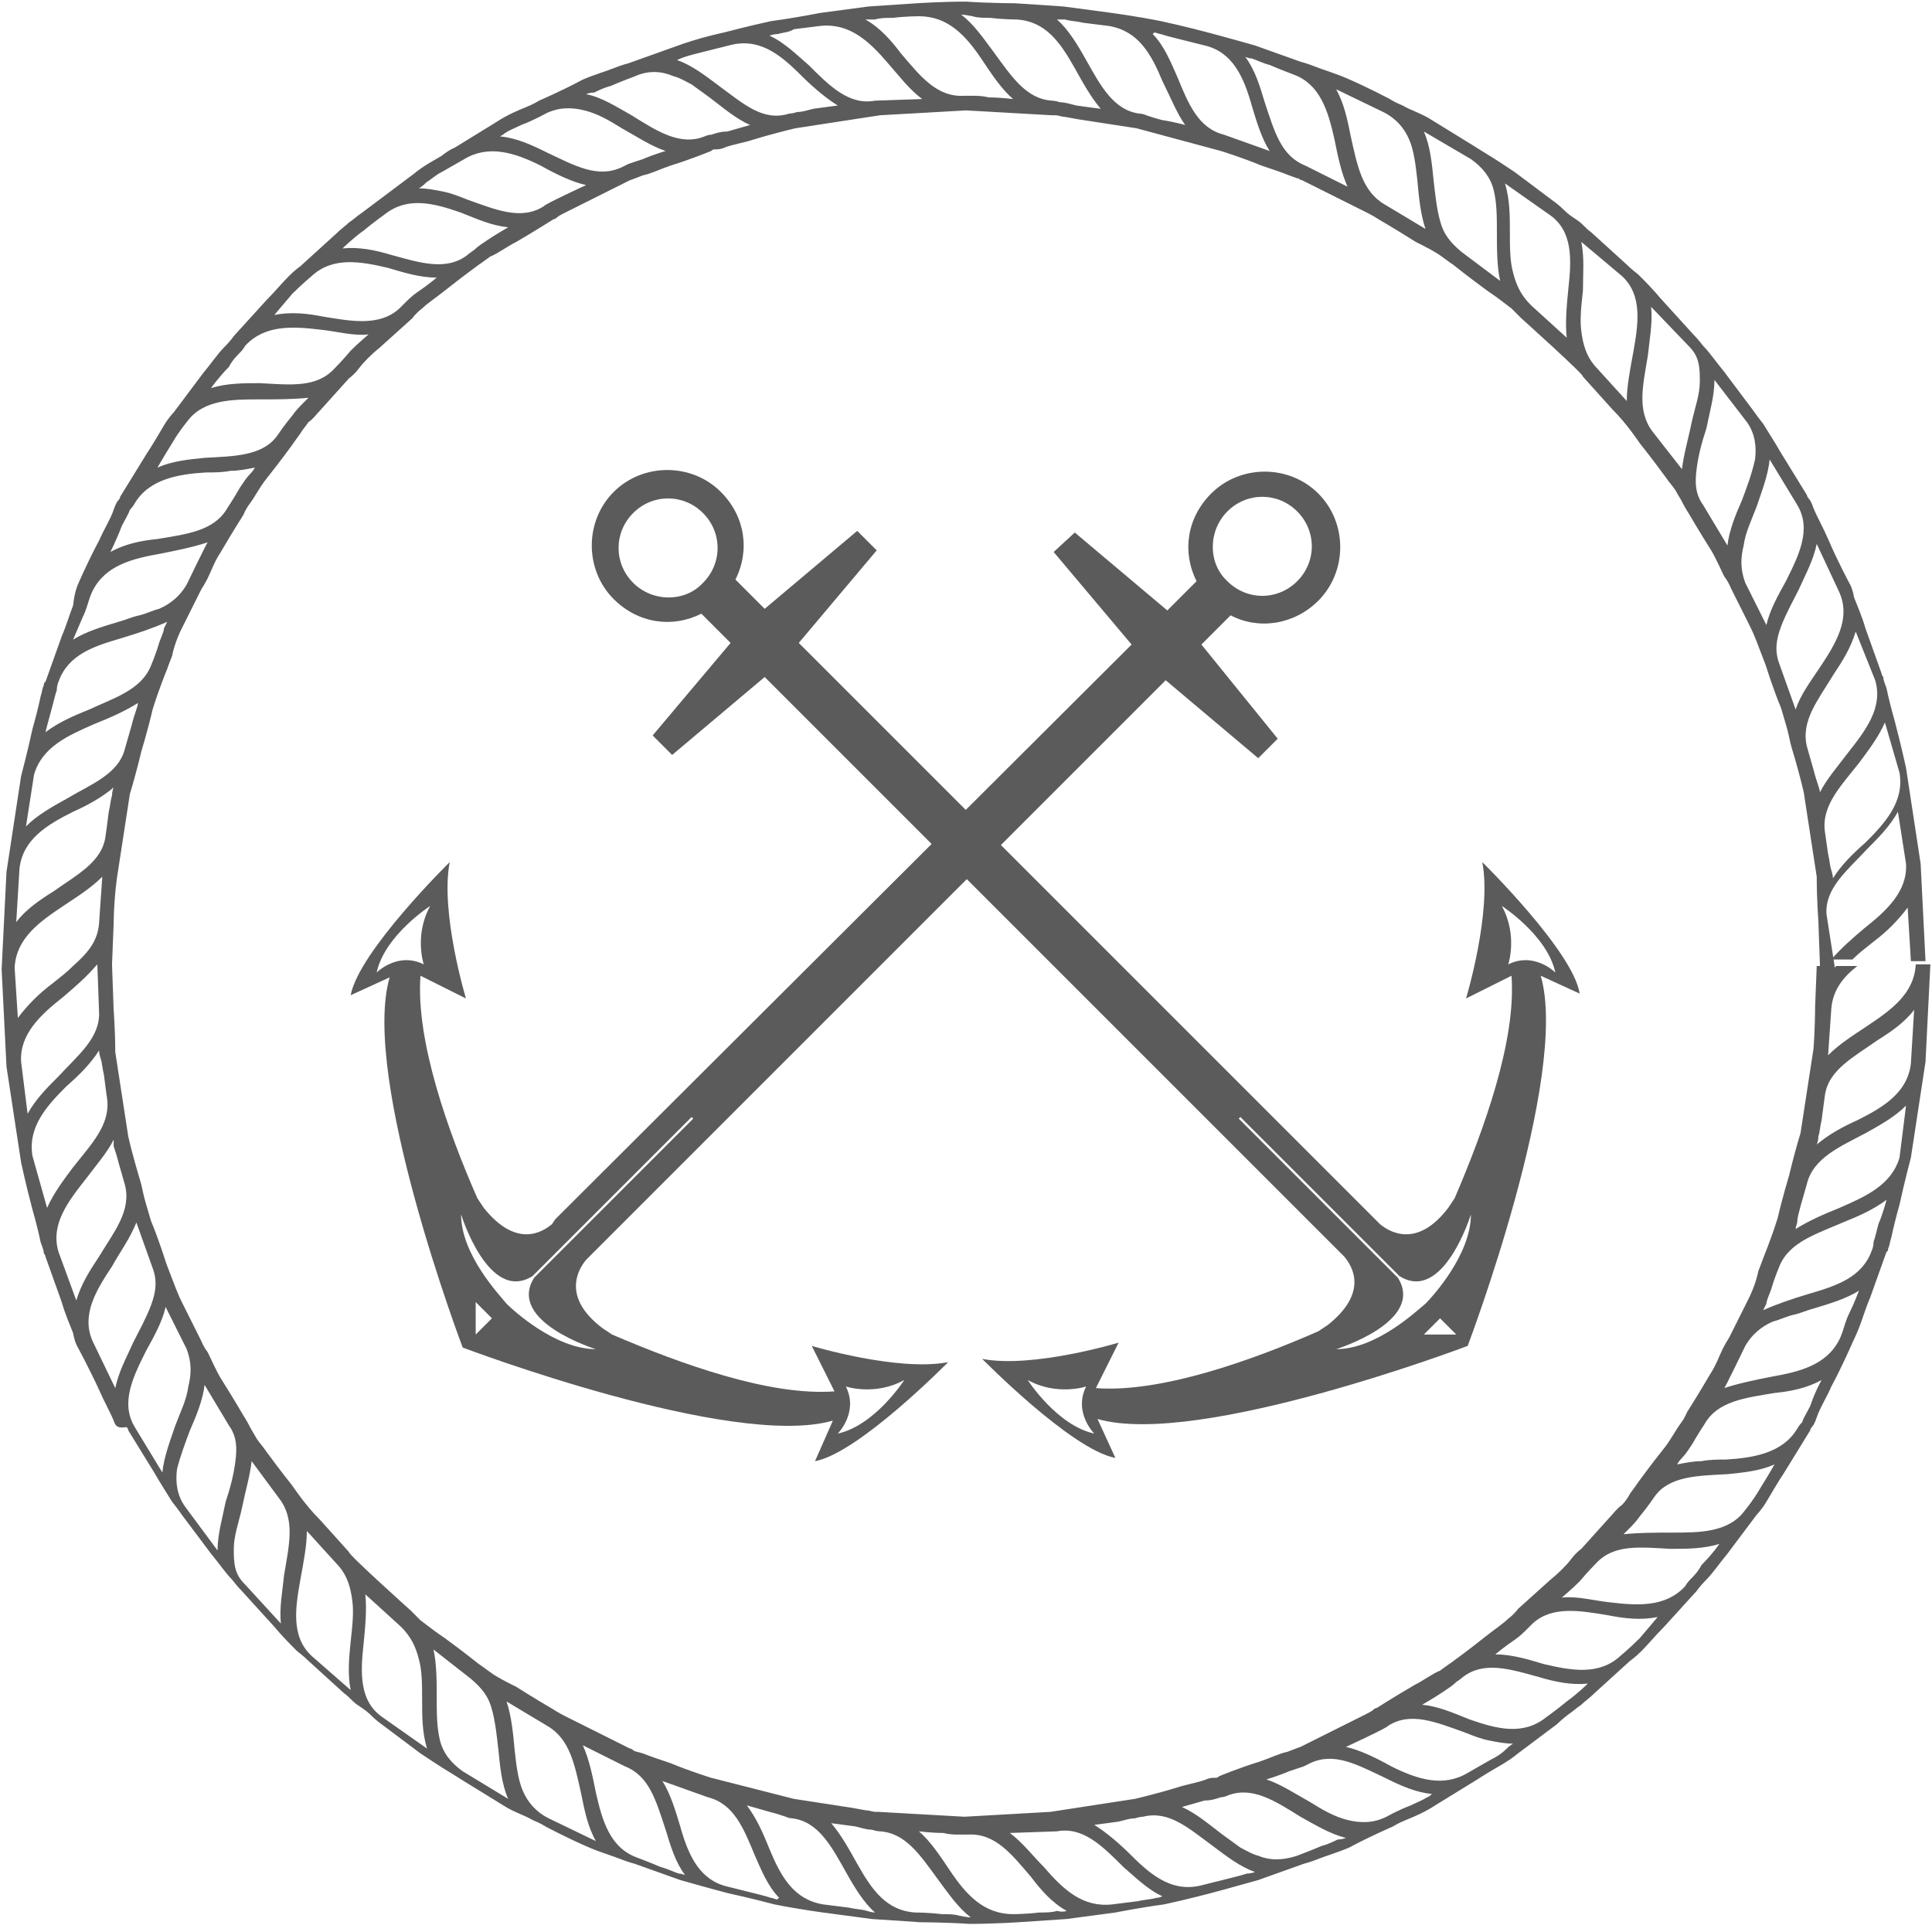
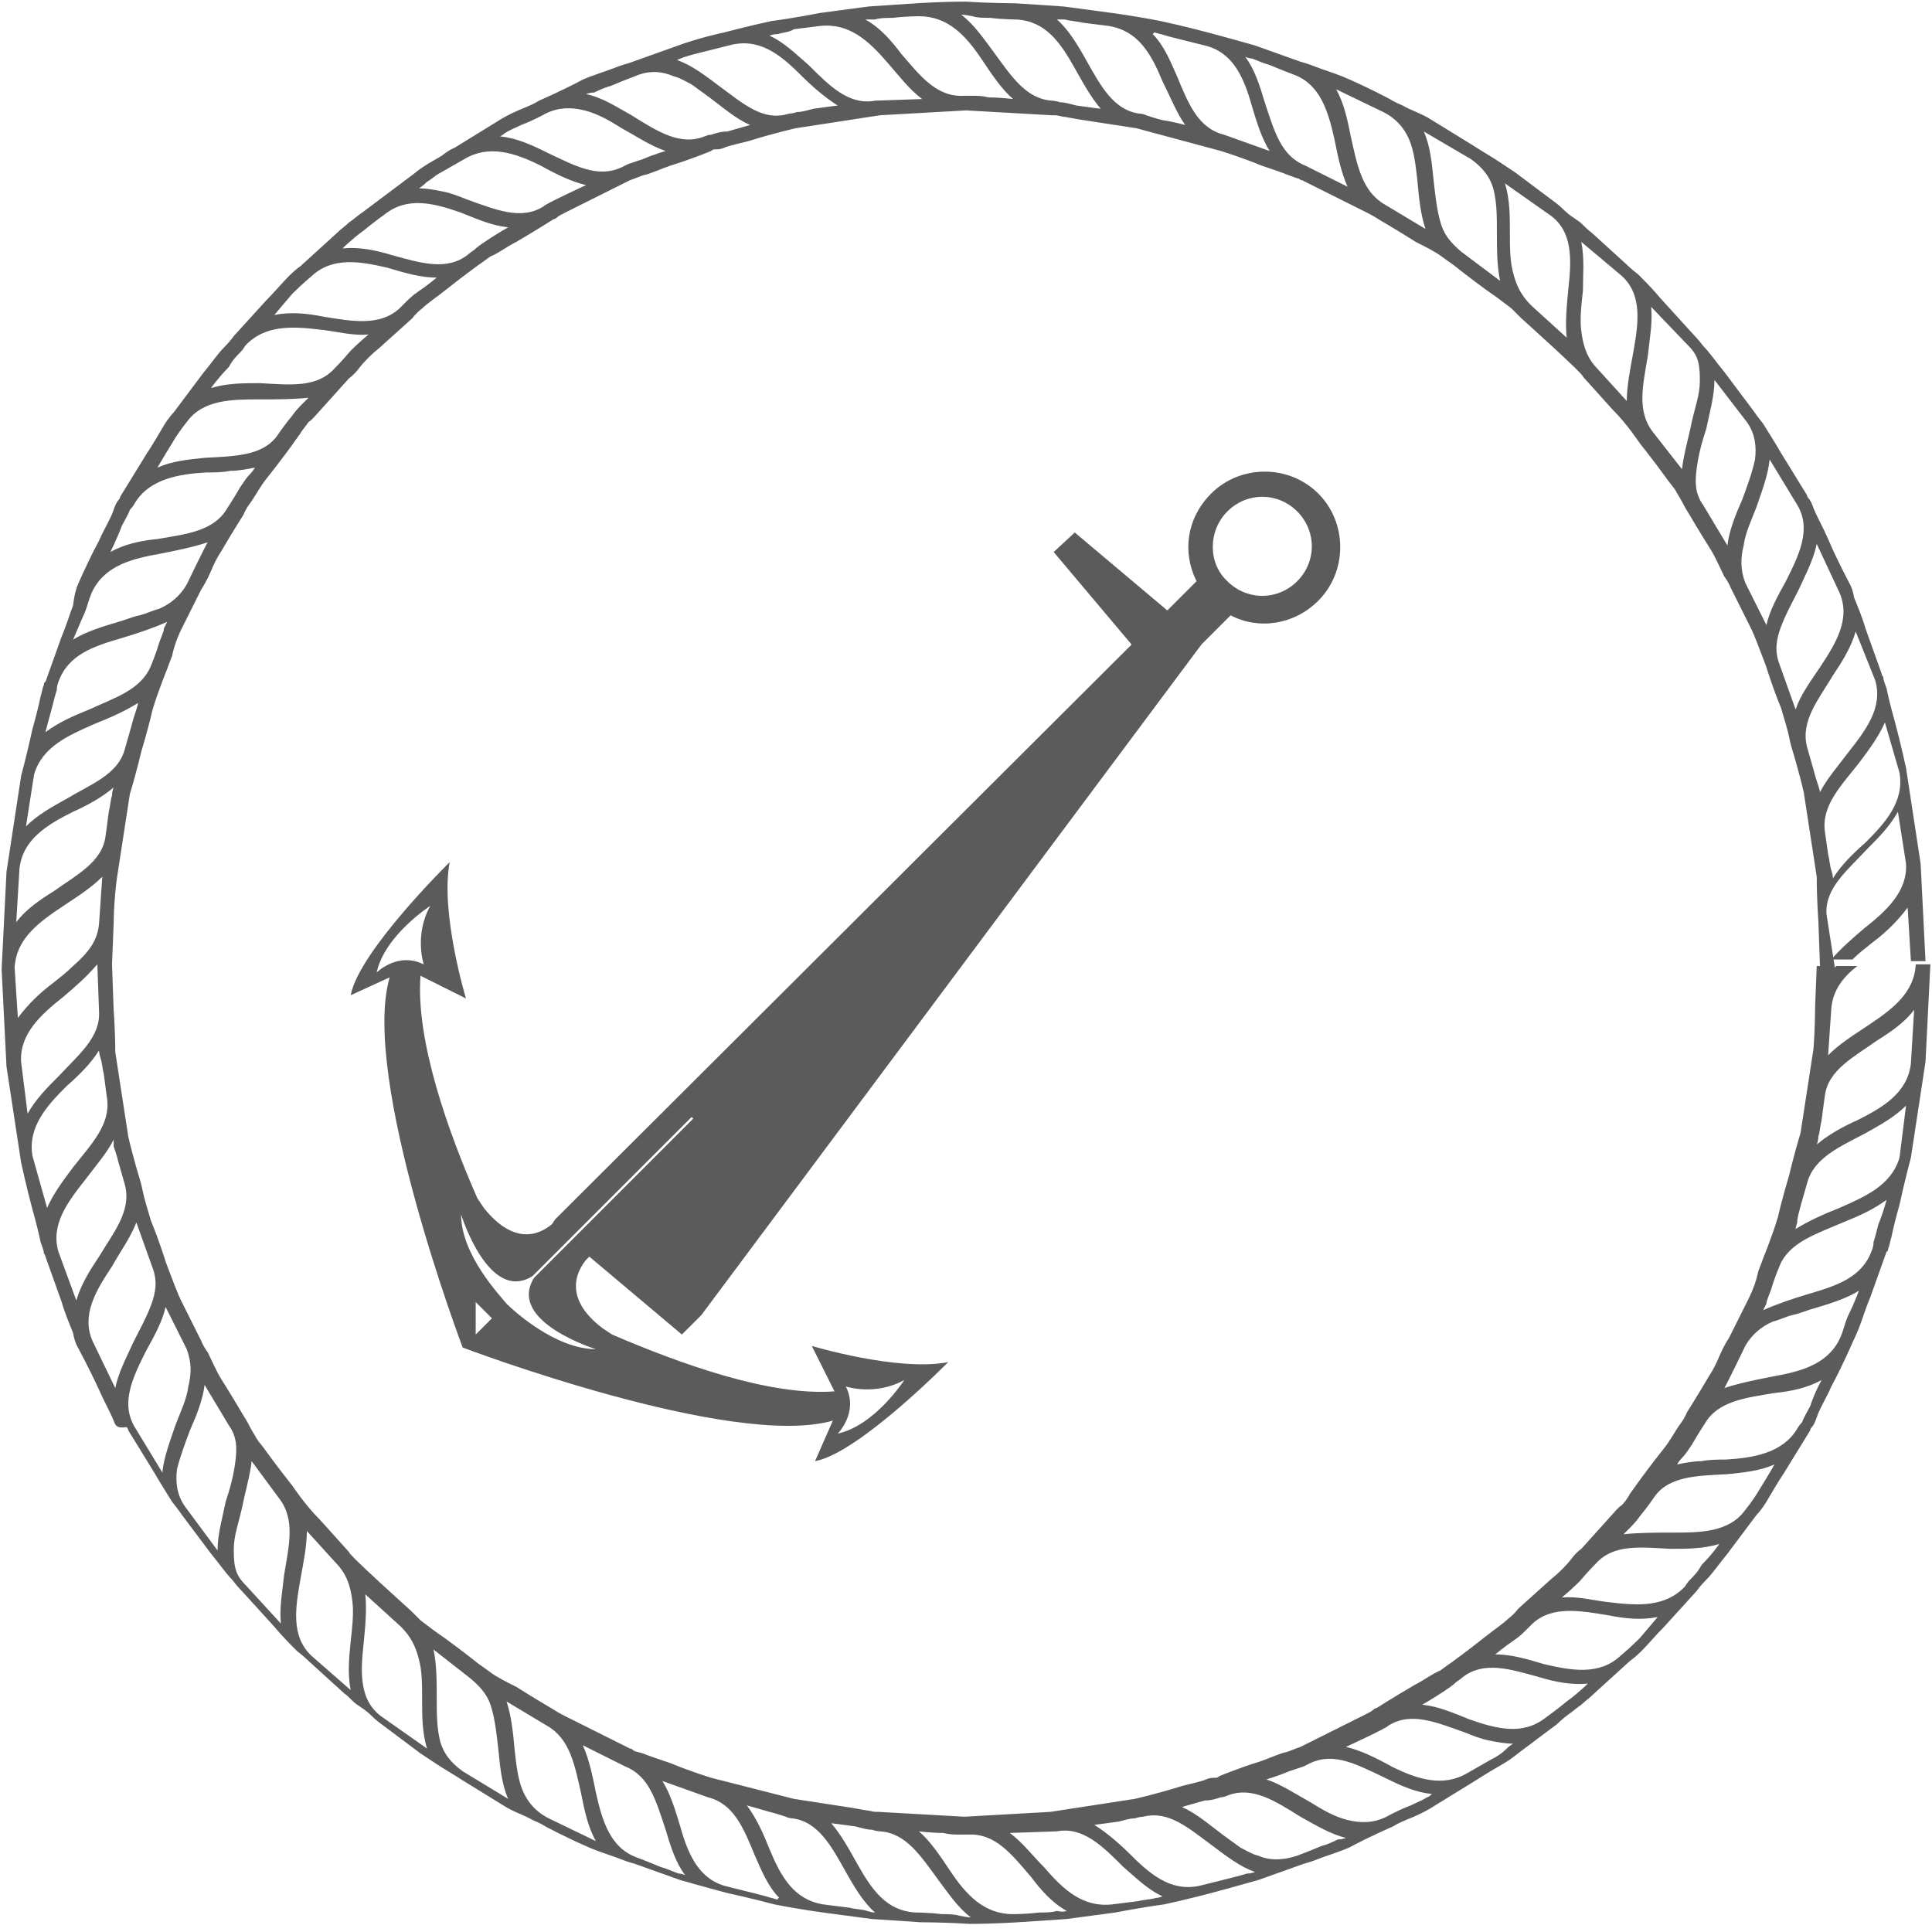
<svg xmlns="http://www.w3.org/2000/svg" version="1.1" id="Capa_1" x="0px" y="0px" viewBox="0 0 119 119" style="enable-background:new 0 0 119 119;" xml:space="preserve">
  <style type="text/css">
	.st0{fill:#5B5B5B;}
</style>
  <g id="XMLID_902_">
    <g id="XMLID_918_">
      <g id="XMLID_919_">
        <path id="XMLID_920_" class="st0" d="M113,59.5l0,0.1l0.1-0.1h0h1.2h0.1c-0.9,0.7-1.5,1.5-1.6,2.6l-0.2,2.9     c0.7-0.7,1.5-1.2,2.4-1.8c1.5-1,2.9-2,3-3.8h0.9l0,0h0l-0.3,6l0,0l0,0l-0.9,5.9l0,0h0c0,0-0.4,1.5-0.7,2.9     c-0.2,0.7-0.4,1.5-0.5,2c-0.1,0.3-0.1,0.5-0.2,0.7c0,0.2-0.1,0.2-0.1,0.2l0,0l0,0c0,0-0.5,1.4-1,2.8c-0.3,0.7-0.5,1.4-0.7,1.9     c-0.2,0.5-0.4,0.9-0.4,0.9l0,0h0c0,0-0.6,1.4-1.3,2.7c-0.3,0.7-0.7,1.3-0.9,1.9c-0.1,0.3-0.2,0.5-0.3,0.6     c-0.1,0.1-0.1,0.2-0.1,0.2l0,0l0,0c0,0-0.8,1.3-1.6,2.6c-0.4,0.6-0.8,1.3-1.1,1.8c-0.3,0.5-0.6,0.8-0.6,0.8l0,0h0     c0,0-0.9,1.2-1.8,2.4c-0.5,0.6-0.9,1.2-1.3,1.6c-0.4,0.4-0.6,0.7-0.6,0.7l0,0h0c0,0-1,1.1-2,2.2c-0.5,0.5-1,1.1-1.4,1.5     c-0.4,0.4-0.7,0.6-0.7,0.6l0,0v0c0,0-1.1,1-2.2,2c-0.3,0.3-0.6,0.5-0.8,0.7c-0.3,0.2-0.5,0.4-0.8,0.6c-0.4,0.3-0.7,0.6-0.7,0.6     l0,0l0,0c0,0-1.2,0.9-2.4,1.8c-0.6,0.5-1.2,0.8-1.7,1.1c-0.5,0.3-0.8,0.5-0.8,0.5l0,0h0c0,0-1.3,0.8-2.6,1.6     c-0.6,0.4-1.3,0.7-1.8,0.9c-0.5,0.2-0.8,0.4-0.8,0.4l0,0h0c0,0-1.4,0.6-2.7,1.3c-0.7,0.3-1.4,0.5-1.9,0.7     c-0.5,0.2-0.9,0.3-0.9,0.3l0,0l0,0c0,0-1.4,0.5-2.8,1c-1.4,0.4-2.9,0.8-2.9,0.8l0,0v0c0,0-1.5,0.4-2.9,0.7c-1.5,0.2-3,0.5-3,0.5     l0,0v0c0,0-1.5,0.2-3,0.4c-1.5,0.1-3,0.2-3,0.2h0v0c0,0-1.5,0.1-3,0.1c-1.5-0.1-3-0.1-3-0.1l0,0l0,0c0,0-1.5-0.1-3-0.2     c-1.5-0.2-3-0.4-3-0.4l0,0l0,0c0,0-1.5-0.2-3-0.5c-1.5-0.4-2.9-0.7-2.9-0.7l0,0v0c0,0-1.5-0.4-2.9-0.8c-1.4-0.5-2.8-1-2.8-1l0,0     v0c0,0-0.4-0.1-0.9-0.3c-0.5-0.2-1.2-0.4-1.9-0.7c-1.4-0.6-2.7-1.3-2.7-1.3l0,0v0c0,0-0.3-0.2-0.8-0.4c-0.5-0.3-1.2-0.5-1.8-0.9     c-1.3-0.8-2.6-1.6-2.6-1.6l0,0l0,0c0,0-0.3-0.2-0.8-0.5c-0.5-0.3-1.1-0.7-1.7-1.1c-1.2-0.9-2.4-1.8-2.4-1.8l0,0l0,0     c0,0-0.3-0.2-0.7-0.6c-0.2-0.2-0.5-0.4-0.8-0.6c-0.3-0.2-0.5-0.5-0.8-0.7c-1.1-1-2.2-2-2.2-2l0,0l0,0c0,0-0.3-0.3-0.7-0.6     c-0.4-0.4-0.9-0.9-1.4-1.5c-1-1.1-2-2.2-2-2.2l0,0l0,0c0,0-0.3-0.3-0.6-0.7c-0.4-0.4-0.8-1-1.3-1.6c-0.9-1.2-1.8-2.4-1.8-2.4l0,0     l0,0c0,0-0.2-0.3-0.6-0.8c-0.3-0.5-0.7-1.1-1.1-1.8c-0.8-1.3-1.6-2.6-1.6-2.6l0,0h0c0,0,0-0.1-0.1-0.2C7.2,88,7.1,87.8,7,87.5     c-0.2-0.5-0.6-1.2-0.9-1.9C5.5,84.3,4.8,83,4.8,83l0,0h0c0,0-0.2-0.3-0.3-0.9c-0.2-0.5-0.5-1.2-0.7-1.9c-0.5-1.4-1-2.8-1-2.8l0,0     h0c0,0,0-0.1-0.1-0.2c0-0.2-0.1-0.4-0.2-0.7c-0.1-0.5-0.3-1.3-0.5-2c-0.4-1.5-0.7-2.9-0.7-2.9l0,0h0l-0.9-5.9v0h0l-0.3-6l0,0h0     l0.3-6l0,0h0l0.9-5.9l0,0l0,0c0,0,0.4-1.5,0.7-2.9c0.2-0.7,0.4-1.5,0.5-2c0.1-0.3,0.1-0.5,0.2-0.7c0-0.2,0.1-0.2,0.1-0.2l0,0h0     c0,0,0.5-1.4,1-2.8c0.3-0.7,0.5-1.4,0.7-1.9C4.6,36.4,4.8,36,4.8,36l0,0l0,0c0,0,0.6-1.4,1.3-2.7c0.3-0.7,0.7-1.3,0.9-1.9     c0.1-0.3,0.2-0.5,0.3-0.6c0.1-0.1,0.1-0.2,0.1-0.2l0,0l0,0c0,0,0.8-1.3,1.6-2.6c0.4-0.6,0.8-1.3,1.1-1.8c0.3-0.5,0.6-0.8,0.6-0.8     l0,0l0,0c0,0,0.9-1.2,1.8-2.4c0.5-0.6,0.9-1.2,1.3-1.6c0.4-0.4,0.6-0.7,0.6-0.7l0,0l0,0c0,0,1-1.1,2-2.2c0.5-0.5,1-1.1,1.4-1.5     c0.4-0.4,0.7-0.6,0.7-0.6l0,0l0,0c0,0,1.1-1,2.2-2c0.3-0.3,0.6-0.5,0.8-0.7c0.3-0.2,0.5-0.4,0.8-0.6c0.4-0.3,0.8-0.6,0.8-0.6l0,0     v0c0,0,1.2-0.9,2.4-1.8c0.6-0.5,1.2-0.8,1.7-1.1C27.7,9.2,28,9.1,28,9.1l0,0l0,0c0,0,1.3-0.8,2.6-1.6c0.6-0.4,1.3-0.7,1.8-0.9     c0.5-0.2,0.8-0.4,0.8-0.4l0,0l0,0c0,0,1.4-0.6,2.7-1.3c0.7-0.3,1.4-0.5,1.9-0.7c0.5-0.2,0.9-0.3,0.9-0.3l0,0l0,0     c0,0,1.4-0.5,2.8-1C43.1,2.3,44.6,2,44.6,2l0,0h0c0,0,1.5-0.4,2.9-0.7c1.5-0.2,3-0.5,3-0.5l0,0v0c0,0,1.5-0.2,3-0.4     c1.5-0.1,3-0.2,3-0.2h0v0c0,0,1.5-0.1,3-0.1c1.5,0.1,3,0.1,3,0.1l0,0v0c0,0,1.5,0.1,3,0.2c1.5,0.2,3,0.4,3,0.4l0,0v0     c0,0,1.5,0.2,3,0.5C72.9,1.6,74.4,2,74.4,2l0,0v0c0,0,1.5,0.4,2.9,0.8c1.4,0.5,2.8,1,2.8,1l0,0l0,0c0,0,0.4,0.1,0.9,0.3     c0.5,0.2,1.2,0.4,1.9,0.7c1.4,0.6,2.7,1.3,2.7,1.3l0,0v0c0,0,0.3,0.2,0.8,0.4c0.5,0.3,1.2,0.5,1.8,0.9c1.3,0.8,2.6,1.6,2.6,1.6     l0,0l0,0c0,0,0.3,0.2,0.8,0.5c0.5,0.3,1.1,0.7,1.7,1.1c1.2,0.9,2.4,1.8,2.4,1.8l0,0h0c0,0,0.3,0.2,0.7,0.6     c0.2,0.2,0.5,0.4,0.8,0.6c0.3,0.2,0.5,0.5,0.8,0.7c1.1,1,2.2,2,2.2,2l0,0l0,0c0,0,0.3,0.3,0.7,0.6c0.4,0.4,0.9,0.9,1.4,1.5     c1,1.1,2,2.2,2,2.2l0,0l0,0c0,0,0.3,0.3,0.6,0.7c0.4,0.4,0.8,1,1.3,1.6c0.9,1.2,1.8,2.4,1.8,2.4l0,0h0c0,0,0.2,0.3,0.6,0.8     c0.3,0.5,0.7,1.1,1.1,1.8c0.8,1.3,1.6,2.6,1.6,2.6l0,0l0,0c0,0,0,0.1,0.1,0.2c0.1,0.1,0.2,0.3,0.3,0.6c0.2,0.5,0.6,1.2,0.9,1.9     c0.6,1.4,1.3,2.7,1.3,2.7l0,0l0,0c0,0,0.2,0.3,0.3,0.9c0.2,0.5,0.5,1.2,0.7,1.9c0.5,1.4,1,2.8,1,2.8l0,0l0,0c0,0,0,0.1,0.1,0.2     c0,0.2,0.1,0.4,0.2,0.7c0.1,0.5,0.3,1.3,0.5,2c0.4,1.5,0.7,2.9,0.7,2.9l0,0l0,0l0.9,5.9v0h0l0.3,6h-0.9l-0.2-3.3     c-0.6,0.8-1.3,1.5-2.1,2.1c-0.5,0.4-0.9,0.7-1.3,1.1h-0.1h-1.2h0c0.6-0.7,1.3-1.3,2-1.9c1.4-1.1,2.7-2.3,2.6-4l-0.5-3.2     c-0.5,0.9-1.2,1.6-1.9,2.3c-1.2,1.3-2.6,2.4-2.5,4L113,59.5h-0.9l-0.1-2.8l0,0h0c0,0-0.1-1.3-0.1-2.7c-0.2-1.3-0.4-2.6-0.4-2.6     l0,0h0c0,0-0.2-1.3-0.4-2.6c-0.3-1.3-0.7-2.6-0.7-2.6l0,0l0,0c0,0-0.1-0.3-0.2-0.8c-0.1-0.5-0.3-1.1-0.5-1.8     c-0.5-1.2-0.9-2.5-0.9-2.5l0,0l0,0c0,0-0.1-0.3-0.3-0.8c-0.2-0.5-0.4-1.1-0.7-1.7c-0.6-1.2-1.2-2.4-1.2-2.4l0,0h0     c0,0-0.1-0.3-0.4-0.7c-0.2-0.4-0.5-1.1-0.8-1.6c-0.7-1.1-1.4-2.3-1.4-2.3l0,0l0,0c0,0-0.2-0.3-0.4-0.7c-0.1-0.2-0.3-0.5-0.4-0.7     c-0.2-0.3-0.4-0.5-0.6-0.8c-0.8-1.1-1.6-2.1-1.6-2.1l0,0l0,0c0,0-0.2-0.3-0.5-0.7c-0.3-0.4-0.7-0.9-1.2-1.4c-0.9-1-1.8-2-1.8-2     l0,0h0c0.1-0.1-3.8-3.6-3.8-3.6l0,0l0,0c0,0-0.2-0.2-0.6-0.6c-0.4-0.3-0.9-0.7-1.5-1.1c-1.1-0.8-2.1-1.6-2.1-1.6l0,0l0,0     c0,0-0.3-0.2-0.7-0.5c-0.4-0.3-1-0.6-1.6-0.9c-1.1-0.7-2.3-1.4-2.3-1.4l0,0v0c0,0-0.3-0.2-0.7-0.4c-0.4-0.2-1-0.5-1.6-0.8     c-1.2-0.6-2.4-1.2-2.4-1.2l0,0v0c0,0-0.1,0-0.2-0.1c-0.1,0-0.3-0.1-0.6-0.2c-0.5-0.2-1.1-0.4-1.7-0.6c-1.2-0.5-2.5-0.9-2.5-0.9     l0,0l0,0L70,7.9l0,0v0c0,0-1.3-0.2-2.6-0.4c-0.7-0.1-1.3-0.2-1.8-0.3c-0.2,0-0.4-0.1-0.6-0.1c-0.1,0-0.2,0-0.2,0l0,0v0l-5.3-0.3     l0,0v0l-5.3,0.3l0,0l0,0l-5.2,0.8l0,0l0,0c0,0-1.3,0.3-2.6,0.7c-0.6,0.2-1.3,0.3-1.8,0.5c-0.2,0.1-0.4,0.1-0.6,0.1     c-0.1,0-0.2,0.1-0.2,0.1l0,0v0c0,0-1.2,0.5-2.5,0.9c-0.6,0.2-1.2,0.5-1.7,0.6c-0.5,0.2-0.8,0.3-0.8,0.3l0,0h0     c0,0-1.2,0.6-2.4,1.2c-0.6,0.3-1.2,0.6-1.6,0.8c-0.2,0.1-0.4,0.2-0.5,0.3c-0.1,0.1-0.2,0.1-0.2,0.1l0,0l0,0c0,0-1.1,0.7-2.3,1.4     c-0.6,0.3-1.1,0.7-1.6,0.9c-0.4,0.3-0.7,0.5-0.7,0.5l0,0l0,0c0,0-1.1,0.8-2.1,1.6c-0.5,0.4-1.1,0.8-1.4,1.1     c-0.4,0.3-0.6,0.6-0.6,0.6l0,0h0c0,0-1,0.9-2,1.8c-0.5,0.4-1,0.9-1.3,1.3c-0.3,0.4-0.6,0.6-0.6,0.6l0,0l0,0c0,0-0.9,1-1.8,2     c-0.2,0.2-0.4,0.5-0.7,0.7c-0.2,0.3-0.4,0.5-0.5,0.7c-0.3,0.4-0.5,0.7-0.5,0.7l0,0l0,0c0,0-0.8,1.1-1.6,2.1     c-0.4,0.5-0.7,1.1-1,1.5c-0.3,0.4-0.4,0.7-0.4,0.7l0,0h0c0,0-0.7,1.1-1.4,2.3c-0.4,0.6-0.6,1.2-0.8,1.6c-0.2,0.4-0.4,0.7-0.4,0.7     l0,0l0,0c0,0-0.6,1.2-1.2,2.4c-0.3,0.6-0.5,1.2-0.6,1.7c-0.2,0.5-0.3,0.8-0.3,0.8l0,0h0c0,0-0.5,1.2-0.9,2.5     c-0.3,1.3-0.7,2.6-0.7,2.6l0,0l0,0c0,0-0.3,1.3-0.7,2.6c-0.2,1.3-0.4,2.6-0.4,2.6l0,0l0,0c0,0-0.2,1.3-0.4,2.6     C7,55.6,7,56.9,7,56.9l0,0h0l-0.1,2.5L7,62.2l0,0h0c0,0,0.1,1.3,0.1,2.6c0.2,1.3,0.4,2.6,0.4,2.6l0,0l0,0c0,0,0.2,1.3,0.4,2.6     c0.3,1.3,0.7,2.6,0.7,2.6l0,0h0c0,0,0.1,0.3,0.2,0.8c0.1,0.5,0.3,1.1,0.5,1.8c0.5,1.2,0.9,2.5,0.9,2.5l0,0h0c0,0,0.1,0.3,0.3,0.8     c0.2,0.5,0.4,1.1,0.7,1.7c0.6,1.2,1.2,2.4,1.2,2.4l0,0l0,0c0,0,0.1,0.3,0.4,0.7c0.2,0.4,0.5,1.1,0.8,1.6c0.7,1.1,1.4,2.3,1.4,2.3     l0,0h0c0,0,0.2,0.3,0.4,0.7c0.1,0.2,0.3,0.5,0.4,0.7c0.2,0.3,0.4,0.5,0.6,0.8c0.8,1.1,1.6,2.1,1.6,2.1l0,0v0c0,0,0.2,0.3,0.5,0.7     c0.3,0.4,0.7,0.9,1.2,1.4c0.9,1,1.8,2,1.8,2l0,0l0,0c-0.1,0.1,3.8,3.6,3.8,3.6l0,0h0c0,0,0.2,0.2,0.6,0.6     c0.4,0.3,0.9,0.7,1.5,1.1c1.1,0.8,2.1,1.6,2.1,1.6l0,0h0c0,0,0.3,0.2,0.7,0.5c0.4,0.3,1,0.6,1.6,0.9c1.1,0.7,2.3,1.4,2.3,1.4l0,0     v0c0,0,0.3,0.2,0.7,0.4c0.4,0.2,1,0.5,1.6,0.8c1.2,0.6,2.4,1.2,2.4,1.2l0,0l0,0c0,0,0.1,0,0.2,0.1c0.1,0.1,0.3,0.1,0.6,0.2     c0.5,0.2,1.1,0.4,1.7,0.6c1.2,0.5,2.5,0.9,2.5,0.9l0,0l0,0l5.1,1.3l0,0v0c0,0,1.3,0.2,2.6,0.4c0.7,0.1,1.3,0.2,1.8,0.3     c0.2,0,0.5,0.1,0.6,0.1c0.1,0,0.2,0,0.2,0l0,0v0l5.3,0.3h0v0l5.3-0.3l0,0v0l5.2-0.8l0,0v0c0,0,1.3-0.3,2.6-0.7     c0.6-0.2,1.3-0.3,1.8-0.5c0.2-0.1,0.4-0.1,0.6-0.1c0.1,0,0.2-0.1,0.2-0.1l0,0v0c0,0,1.2-0.5,2.5-0.9c0.6-0.2,1.2-0.5,1.7-0.6     c0.5-0.2,0.8-0.3,0.8-0.3l0,0l0,0c0,0,1.2-0.6,2.4-1.2c0.6-0.3,1.2-0.6,1.6-0.8c0.2-0.1,0.4-0.2,0.5-0.3c0.1-0.1,0.2-0.1,0.2-0.1     l0,0l0,0c0,0,1.1-0.7,2.3-1.4c0.6-0.3,1.1-0.7,1.6-0.9c0.4-0.3,0.7-0.5,0.7-0.5l0,0l0,0c0,0,1.1-0.8,2.1-1.6     c0.5-0.4,1.1-0.8,1.4-1.1c0.4-0.3,0.6-0.6,0.6-0.6l0,0l0,0c0,0,1-0.9,2-1.8c0.5-0.4,1-0.9,1.3-1.3c0.3-0.4,0.6-0.6,0.6-0.6l0,0     l0,0c0,0,0.9-1,1.8-2c0.2-0.2,0.4-0.5,0.7-0.7c0.2-0.2,0.4-0.5,0.5-0.7c0.3-0.4,0.5-0.7,0.5-0.7l0,0l0,0c0,0,0.8-1.1,1.6-2.1     c0.4-0.5,0.7-1.1,1-1.5c0.3-0.4,0.4-0.7,0.4-0.7l0,0l0,0c0,0,0.7-1.1,1.4-2.3c0.4-0.6,0.6-1.2,0.8-1.6c0.2-0.4,0.4-0.7,0.4-0.7     l0,0h0c0,0,0.6-1.2,1.2-2.4c0.3-0.6,0.5-1.2,0.6-1.7c0.2-0.5,0.3-0.8,0.3-0.8l0,0l0,0c0,0,0.5-1.2,0.9-2.5     c0.3-1.3,0.7-2.6,0.7-2.6l0,0h0c0,0,0.3-1.3,0.7-2.6c0.2-1.3,0.4-2.6,0.4-2.6l0,0h0c0,0,0.2-1.3,0.4-2.6c0.1-1.3,0.1-2.6,0.1-2.6     l0,0h0l0.1-2.5H113z M116.1,44.5c-0.4,0.9-1,1.7-1.6,2.5c-1.1,1.4-2.3,2.6-2.1,4.2c0,0,0.1,0.7,0.2,1.4c0.1,0.4,0.1,0.7,0.2,1     c0.1,0.3,0.1,0.5,0.1,0.5c0.5-0.8,1.2-1.5,2-2.2c1.2-1.2,2.4-2.5,2.1-4.3L116.1,44.5z M114.3,38.9c-0.3,1-0.8,1.8-1.4,2.7     c-0.9,1.5-2,2.8-1.6,4.4c0,0,0.2,0.7,0.4,1.4c0.1,0.4,0.2,0.7,0.3,1c0.1,0.3,0.1,0.4,0.1,0.4c0.4-0.8,1.1-1.6,1.7-2.4     c1.1-1.4,2.2-2.8,1.7-4.5L114.3,38.9z M111.9,33.5c-0.2,1-0.7,1.9-1.1,2.8c-0.4,0.8-0.8,1.5-1.1,2.3c-0.3,0.8-0.4,1.5-0.1,2.3     l1,2.8c0.3-0.9,0.9-1.7,1.5-2.6c1-1.5,1.9-3,1.2-4.6L111.9,33.5z M109,28.3c-0.1,1-0.5,2-0.8,2.9c-0.3,0.8-0.7,1.6-0.8,2.4     c-0.2,0.8-0.2,1.5,0.1,2.3l1.3,2.6c0.2-0.9,0.7-1.8,1.2-2.7c0.8-1.6,1.6-3.2,0.7-4.7L109,28.3z M105.6,23.4c0,1-0.3,2-0.5,3     c-0.3,0.9-0.5,1.7-0.6,2.5c-0.1,0.8-0.1,1.5,0.4,2.2l1.5,2.5c0.1-0.9,0.5-1.9,0.9-2.8c0.3-0.8,0.6-1.6,0.8-2.5     c0.1-0.8,0-1.6-0.5-2.3L105.6,23.4z M101.7,18.9c0.1,1-0.1,2-0.2,3c-0.3,1.8-0.7,3.4,0.3,4.7l1.8,2.3c0.1-0.9,0.4-1.9,0.6-2.9     c0.2-0.9,0.5-1.7,0.5-2.5c0-0.4,0-0.8-0.1-1.2c-0.1-0.4-0.3-0.7-0.6-1L101.7,18.9z M97.4,14.9c0.2,1,0.1,2,0.1,3     c-0.1,0.9-0.2,1.8-0.1,2.5c0.1,0.8,0.3,1.5,0.8,2.1l2,2.2c0-0.9,0.2-1.9,0.4-3c0.3-1.7,0.6-3.5-0.7-4.7L97.4,14.9z M92.7,11.3     c0.3,1,0.3,2,0.3,3c0,0.9,0,1.8,0.2,2.5c0.2,0.8,0.5,1.4,1.1,2l2.2,2c-0.1-0.9,0-2,0.1-3c0.2-1.8,0.3-3.6-1.2-4.6L92.7,11.3z      M87.7,8.1c0.4,0.9,0.5,2,0.6,3c0.1,0.9,0.2,1.8,0.4,2.5c0.2,0.8,0.6,1.3,1.3,1.9l2.4,1.8c-0.2-0.9-0.2-2-0.2-3     c0-0.9,0-1.8-0.2-2.6c-0.2-0.8-0.7-1.4-1.4-1.9L87.7,8.1z M82.3,5.5c0.5,0.9,0.7,1.9,0.9,2.9c0.4,1.8,0.7,3.4,2.1,4.2l2.5,1.5     c-0.3-0.9-0.4-1.9-0.5-3c-0.1-0.9-0.2-1.8-0.5-2.5c-0.3-0.7-0.8-1.3-1.6-1.7L82.3,5.5z M76.7,3.5c0.6,0.8,0.9,1.8,1.2,2.8     c0.6,1.8,1,3.3,2.5,3.9l2.6,1.3c-0.4-0.9-0.6-1.9-0.8-2.9c-0.4-1.8-0.9-3.4-2.5-4c0,0-0.8-0.3-1.5-0.6c-0.4-0.1-0.8-0.3-1.1-0.4     C76.9,3.6,76.7,3.5,76.7,3.5z M71,2.1c0.7,0.7,1.1,1.7,1.5,2.6c0.7,1.7,1.3,3.2,2.9,3.6l2.8,1c-0.5-0.8-0.8-1.8-1.1-2.8     c-0.5-1.8-1.2-3.3-2.9-3.7c0,0-0.8-0.2-1.6-0.4c-0.4-0.1-0.8-0.2-1.1-0.3c-0.1,0-0.3-0.1-0.4-0.1C71,2.1,71,2.1,71,2.1z      M65.1,1.2c0.7,0.6,1.3,1.6,1.8,2.5c0.9,1.6,1.7,3.1,3.3,3.3c0,0,0.2,0,0.4,0.1c0.3,0.1,0.6,0.2,1,0.3C72.3,7.5,73,7.7,73,7.7     C72.5,7,72.1,6,71.6,5c-0.7-1.7-1.5-3.1-3.3-3.4c0,0-0.8-0.1-1.6-0.2c-0.4-0.1-0.8-0.1-1.1-0.2C65.3,1.2,65.1,1.2,65.1,1.2z      M59.2,0.9c0.8,0.6,1.4,1.5,2,2.3c1.1,1.5,2,2.9,3.6,3c0,0,0.2,0,0.5,0.1c0.3,0,0.6,0.1,1,0.2c0.7,0.1,1.5,0.2,1.5,0.2     c-0.6-0.7-1.1-1.6-1.6-2.5c-0.9-1.6-1.8-2.9-3.6-3c0,0-0.8,0-1.6-0.1c-0.4,0-0.8,0-1.1-0.1C59.4,0.9,59.2,0.9,59.2,0.9z      M53.3,1.2c0.9,0.5,1.6,1.3,2.2,2.1c1.2,1.4,2.2,2.7,3.9,2.6c0,0,0.2,0,0.5,0c0.3,0,0.6,0,1,0.1c0.7,0,1.5,0.1,1.5,0.1     c-0.7-0.6-1.3-1.5-1.9-2.4c-1-1.5-2.1-2.7-3.9-2.7c0,0-0.8,0-1.6,0.1c-0.4,0-0.8,0-1.1,0.1C53.5,1.2,53.3,1.2,53.3,1.2z      M47.4,2.2c0.9,0.4,1.7,1.2,2.4,1.8c1.3,1.3,2.5,2.5,4.1,2.2l2.9-0.1c-0.8-0.6-1.4-1.4-2.1-2.2c-1.2-1.4-2.4-2.5-4.2-2.3     c0,0-0.8,0.1-1.6,0.2C48.6,2,48.2,2,47.9,2.1C47.6,2.1,47.4,2.2,47.4,2.2z M41.7,3.7c0.9,0.3,1.8,1,2.6,1.6     C45.8,6.4,47,7.5,48.6,7c0,0,0.2,0,0.5-0.1c0.3,0,0.6-0.1,1-0.2c0.7-0.1,1.5-0.2,1.5-0.2c-0.8-0.5-1.6-1.2-2.3-1.9     c-1.3-1.3-2.6-2.3-4.4-1.8c0,0-0.8,0.2-1.6,0.4c-0.4,0.1-0.8,0.2-1.1,0.3C41.9,3.6,41.7,3.7,41.7,3.7z M36.1,5.8     C37.1,6,38,6.6,38.9,7.1c1.6,1,3,1.9,4.5,1.3c0,0,0.2-0.1,0.4-0.1c0.3-0.1,0.6-0.2,1-0.2c0.7-0.2,1.4-0.4,1.4-0.4     c-0.9-0.4-1.7-1.1-2.5-1.7c-0.4-0.3-0.7-0.5-1.1-0.8c-0.4-0.2-0.7-0.4-1.1-0.5c-0.7-0.3-1.5-0.4-2.4,0c0,0-0.8,0.3-1.5,0.6     c-0.4,0.1-0.8,0.3-1,0.4C36.3,5.7,36.1,5.8,36.1,5.8z M30.8,8.4c1,0.1,1.9,0.5,2.9,1c1.7,0.8,3.1,1.6,4.6,0.9     c0,0,0.2-0.1,0.4-0.2c0.3-0.1,0.6-0.2,0.9-0.3C40.3,9.5,41,9.3,41,9.3c-0.9-0.3-1.8-0.9-2.7-1.4c-0.8-0.5-1.5-0.9-2.3-1.1     c-0.8-0.2-1.6-0.2-2.4,0.2c0,0-0.7,0.4-1.5,0.7c-0.4,0.2-0.7,0.3-1,0.5C31,8.3,30.8,8.4,30.8,8.4z M25.8,11.6     c0.5,0,1,0.1,1.5,0.2c0.5,0.1,1,0.3,1.5,0.5c1.7,0.6,3.3,1.3,4.7,0.4c0-0.1,2.6-1.3,2.6-1.3c-0.9-0.2-1.9-0.7-2.8-1.2     c-1.6-0.8-3.2-1.3-4.7-0.4c0,0-0.7,0.4-1.4,0.8c-0.4,0.2-0.7,0.5-0.9,0.6C26,11.5,25.8,11.6,25.8,11.6z M21.1,15.3     c1-0.1,2,0.1,3,0.4c1.8,0.5,3.4,1,4.7,0c0,0,0.1-0.1,0.4-0.3c0.2-0.2,0.5-0.4,0.8-0.6c0.6-0.4,1.3-0.8,1.3-0.8     c-1-0.1-1.9-0.5-2.9-0.9c-1.7-0.6-3.3-1-4.7,0.1c0,0-0.7,0.5-1.3,1C21.7,14.7,21.1,15.3,21.1,15.3z M16.9,19.4c1-0.2,2-0.1,3,0.1     c1.8,0.3,3.5,0.6,4.7-0.5c0,0,0.1-0.1,0.3-0.3c0.2-0.2,0.5-0.5,0.8-0.7c0.6-0.4,1.2-0.9,1.2-0.9c-1,0-2-0.3-3-0.6     c-1.7-0.4-3.4-0.7-4.7,0.5c0,0-0.6,0.5-1.2,1.1C17.4,18.8,16.9,19.4,16.9,19.4z M13,23.9c1-0.3,2-0.3,3-0.3     c1.9,0.1,3.5,0.3,4.6-0.9c0,0,0.5-0.5,1-1.1c0.5-0.5,1.1-1,1.1-1c-1,0.1-2-0.2-3-0.3c-1.7-0.2-3.4-0.3-4.6,1c0,0-0.1,0.2-0.3,0.4     c-0.2,0.2-0.5,0.5-0.7,0.9C13.5,23.2,13,23.9,13,23.9z M9.7,28.8c0.9-0.4,1.9-0.5,2.9-0.6c1.8-0.1,3.6-0.1,4.5-1.4     c0,0,0.4-0.6,0.9-1.2c0.2-0.3,0.5-0.6,0.7-0.8c0.2-0.2,0.3-0.3,0.3-0.3c-1,0.1-2,0.1-3,0.1c-1.7,0-3.5,0-4.5,1.4     c0,0-0.5,0.6-0.9,1.3C10.1,28.1,9.7,28.8,9.7,28.8z M6.8,34c0.9-0.5,1.9-0.7,2.9-0.8c1.8-0.3,3.5-0.5,4.3-1.9     c0,0,0.4-0.6,0.8-1.3c0.2-0.3,0.4-0.6,0.6-0.8c0.2-0.2,0.3-0.4,0.3-0.4c-0.5,0.1-1,0.2-1.5,0.2c-0.5,0.1-1,0.1-1.5,0.1     c-1.7,0.1-3.5,0.4-4.4,1.9c0,0-0.1,0.2-0.3,0.4c-0.1,0.3-0.3,0.6-0.5,1C7.2,33.2,6.8,34,6.8,34z M4.5,39.4     c0.8-0.5,1.8-0.8,2.8-1.1c0.4-0.1,0.8-0.3,1.3-0.4c0.4-0.1,0.8-0.3,1.2-0.4c0.7-0.3,1.3-0.8,1.7-1.5c0,0,1.3-2.7,1.3-2.6     c-0.9,0.3-1.9,0.5-2.9,0.7c-1.7,0.3-3.4,0.7-4.2,2.3c0,0-0.1,0.2-0.2,0.5c-0.1,0.3-0.2,0.7-0.4,1.1C4.8,38.7,4.5,39.4,4.5,39.4z      M2.8,45.1c0.8-0.6,1.7-1,2.7-1.4C7,43,8.7,42.5,9.3,41c0,0,0.3-0.7,0.5-1.4c0.1-0.3,0.3-0.7,0.3-0.9c0.1-0.2,0.2-0.4,0.2-0.4     c-0.9,0.4-1.8,0.7-2.8,1c-1.7,0.5-3.3,1-3.9,2.7c0,0-0.1,0.2-0.1,0.5c-0.1,0.3-0.2,0.7-0.3,1.1C3,44.3,2.8,45.1,2.8,45.1z      M1.6,50.9c0.7-0.7,1.6-1.2,2.5-1.7c1.5-0.9,3.2-1.5,3.6-3.1c0,0,0.2-0.7,0.4-1.4c0.1-0.4,0.2-0.7,0.3-1c0.1-0.3,0.1-0.4,0.1-0.4     c-0.8,0.5-1.7,0.9-2.7,1.3c-1.6,0.7-3.2,1.4-3.7,3.1L1.6,50.9z M1,56.8c0.6-0.8,1.5-1.4,2.3-1.9c1.4-1,3-1.8,3.2-3.4     c0,0,0.1-0.7,0.2-1.5c0.1-0.4,0.1-0.7,0.2-1c0-0.3,0.1-0.5,0.1-0.5c-0.7,0.6-1.6,1.1-2.5,1.5c-1.6,0.8-3.1,1.7-3.3,3.5L1,56.8z      M1.1,62.7c0.6-0.8,1.3-1.5,2.1-2.1c0.5-0.4,0.9-0.7,1.3-1.1C5.4,58.7,6,58,6.1,56.9l0.2-2.9c-0.7,0.7-1.5,1.2-2.4,1.8     c-1.5,1-2.9,2-3,3.8L1.1,62.7z M1.7,68.6c0.5-0.9,1.2-1.6,1.9-2.3c1.2-1.3,2.6-2.4,2.5-4l-0.1-2.8l0-0.1l-0.1,0.1     c-0.6,0.7-1.3,1.3-2,1.9c-1.4,1.1-2.7,2.3-2.6,4L1.7,68.6z M2.9,74.4c0.4-0.9,1-1.7,1.6-2.5c1.1-1.4,2.3-2.6,2.1-4.2     c0,0-0.1-0.7-0.2-1.5c-0.1-0.4-0.1-0.7-0.2-1c-0.1-0.3-0.1-0.5-0.1-0.5c-0.5,0.8-1.2,1.5-2,2.2c-1.2,1.2-2.4,2.5-2.1,4.3     L2.9,74.4z M4.7,80.1c0.3-1,0.8-1.8,1.4-2.7c0.9-1.5,2-2.8,1.6-4.4c0,0-0.2-0.7-0.4-1.4c-0.1-0.4-0.2-0.7-0.3-1     C7,70.3,7,70.2,7,70.2c-0.4,0.8-1.1,1.6-1.7,2.4c-1.1,1.4-2.2,2.8-1.7,4.5L4.7,80.1z M7.1,85.5c0.2-1,0.7-1.9,1.1-2.8     c0.4-0.8,0.8-1.5,1.1-2.3c0.3-0.8,0.4-1.5,0.1-2.3l-1-2.8C8,76.3,7.4,77.1,6.9,78c-1,1.5-1.9,3-1.2,4.6L7.1,85.5z M10,90.7     c0.1-1,0.5-2,0.8-2.9c0.3-0.8,0.7-1.6,0.8-2.4c0.2-0.8,0.2-1.5-0.1-2.3l-1.3-2.6C10,81.4,9.5,82.3,9,83.2     c-0.8,1.6-1.6,3.2-0.7,4.7L10,90.7z M13.4,95.5c0-1,0.3-2,0.5-3c0.3-0.9,0.5-1.7,0.6-2.5c0.1-0.8,0.1-1.5-0.4-2.2l-1.5-2.5     c-0.1,0.9-0.5,1.9-0.9,2.8c-0.3,0.8-0.6,1.6-0.8,2.4c-0.1,0.8,0,1.6,0.5,2.3L13.4,95.5z M17.3,100c-0.1-1,0.1-2,0.2-3     c0.3-1.8,0.7-3.4-0.3-4.7L15.5,90c-0.1,0.9-0.4,1.9-0.6,2.9c-0.2,0.9-0.5,1.7-0.5,2.5c0,0.4,0,0.8,0.1,1.2c0.1,0.4,0.3,0.7,0.6,1     L17.3,100z M21.6,104.1c-0.2-1-0.1-2,0-3c0.1-0.9,0.2-1.8,0.1-2.5c-0.1-0.8-0.3-1.5-0.8-2.1l-2-2.2c0,0.9-0.2,1.9-0.4,3     c-0.3,1.7-0.6,3.5,0.7,4.7L21.6,104.1z M26.3,107.7c-0.3-1-0.3-2-0.3-3c0-0.9,0-1.8-0.2-2.5c-0.2-0.8-0.5-1.4-1.1-2l-2.2-2     c0.1,0.9,0,2-0.1,3c-0.2,1.8-0.3,3.6,1.2,4.6L26.3,107.7z M31.3,110.8c-0.4-0.9-0.5-2-0.6-3c-0.1-0.9-0.2-1.8-0.4-2.5     c-0.2-0.8-0.6-1.3-1.3-1.9l-2.3-1.8c0.2,0.9,0.2,2,0.2,3c0,0.9,0,1.8,0.2,2.6c0.2,0.8,0.7,1.4,1.4,1.9L31.3,110.8z M36.7,113.4     c-0.5-0.9-0.7-1.9-0.9-2.9c-0.4-1.8-0.7-3.4-2.1-4.2l-2.5-1.5c0.3,0.9,0.4,1.9,0.5,3c0.1,0.9,0.2,1.8,0.5,2.5     c0.3,0.7,0.8,1.3,1.6,1.7L36.7,113.4z M42.2,115.5c-0.6-0.8-0.9-1.8-1.2-2.8c-0.6-1.8-1-3.3-2.5-3.9l-2.6-1.3     c0.4,0.9,0.6,1.9,0.8,2.9c0.4,1.8,0.9,3.4,2.5,4c0,0,0.8,0.3,1.5,0.6c0.4,0.1,0.8,0.3,1.1,0.4C42,115.4,42.2,115.5,42.2,115.5z      M48,116.9c-0.7-0.7-1.1-1.7-1.5-2.6c-0.7-1.7-1.3-3.2-2.9-3.6l-2.8-1c0.5,0.8,0.8,1.8,1.1,2.8c0.5,1.8,1.2,3.3,2.9,3.7     c0,0,0.8,0.2,1.6,0.4c0.4,0.1,0.8,0.2,1.1,0.3c0.1,0,0.3,0.1,0.4,0.1C47.9,116.9,48,116.9,48,116.9z M53.9,117.8     c-0.7-0.6-1.3-1.6-1.8-2.5c-0.9-1.6-1.7-3.1-3.3-3.3c0,0-0.2,0-0.4-0.1c-0.3-0.1-0.6-0.2-1-0.3c-0.7-0.2-1.4-0.4-1.4-0.4     c0.6,0.8,1,1.7,1.4,2.7c0.7,1.7,1.5,3.1,3.3,3.4c0,0,0.8,0.1,1.6,0.2c0.4,0.1,0.8,0.1,1.1,0.2C53.7,117.8,53.9,117.8,53.9,117.8z      M59.8,118.1c-0.8-0.6-1.4-1.5-2-2.3c-1.1-1.5-2-2.9-3.6-3c0,0-0.2,0-0.5-0.1c-0.3,0-0.6-0.1-1-0.2c-0.7-0.1-1.5-0.2-1.5-0.2     c0.6,0.7,1.1,1.6,1.6,2.5c0.9,1.6,1.8,2.9,3.6,3c0,0,0.8,0,1.6,0.1c0.4,0,0.8,0,1.1,0.1C59.6,118.1,59.8,118.1,59.8,118.1z      M65.7,117.7c-0.9-0.5-1.6-1.3-2.2-2.1c-1.2-1.4-2.2-2.7-3.9-2.6c0,0-0.2,0-0.5,0c-0.3,0-0.6,0-1-0.1c-0.7,0-1.5-0.1-1.5-0.1     c0.7,0.6,1.3,1.5,1.9,2.4c1,1.5,2.1,2.7,3.9,2.7c0,0,0.8,0,1.6-0.1c0.4,0,0.8,0,1.1-0.1C65.5,117.8,65.7,117.7,65.7,117.7z      M71.6,116.8c-0.9-0.4-1.7-1.2-2.4-1.8c-1.3-1.3-2.5-2.5-4.1-2.2l-2.9,0.1c0.8,0.6,1.4,1.4,2.1,2.1c1.2,1.4,2.4,2.5,4.2,2.3     c0,0,0.8-0.1,1.6-0.2c0.4-0.1,0.8-0.1,1.1-0.2C71.4,116.9,71.6,116.8,71.6,116.8z M77.3,115.3c-0.9-0.3-1.8-1-2.6-1.6     c-1.5-1.1-2.7-2.2-4.3-1.8c0,0-0.2,0-0.5,0.1c-0.3,0-0.6,0.1-1,0.2c-0.7,0.1-1.5,0.2-1.5,0.2c0.8,0.5,1.6,1.2,2.3,1.9     c1.3,1.3,2.6,2.3,4.4,1.8c0,0,0.8-0.2,1.6-0.4c0.4-0.1,0.8-0.2,1.1-0.3C77.1,115.4,77.3,115.3,77.3,115.3z M82.9,113.2     c-0.9-0.2-1.9-0.8-2.8-1.3c-1.6-1-3-1.9-4.5-1.3c0,0-0.2,0.1-0.4,0.1c-0.3,0.1-0.6,0.2-1,0.2c-0.7,0.2-1.4,0.4-1.4,0.4     c0.9,0.4,1.7,1.1,2.5,1.7c0.4,0.3,0.7,0.5,1.1,0.8c0.4,0.2,0.7,0.4,1.1,0.5c0.7,0.3,1.5,0.3,2.4,0c0,0,0.8-0.3,1.5-0.6     c0.4-0.1,0.8-0.3,1-0.4C82.7,113.3,82.9,113.2,82.9,113.2z M88.2,110.5c-1-0.1-1.9-0.5-2.9-1c-1.7-0.8-3.1-1.6-4.6-0.9     c0,0-0.2,0.1-0.4,0.2c-0.3,0.1-0.6,0.2-0.9,0.3c-0.7,0.3-1.4,0.5-1.4,0.5c0.9,0.3,1.8,0.9,2.7,1.4c0.8,0.5,1.5,0.9,2.3,1.1     c0.8,0.2,1.6,0.2,2.4-0.2c0,0,0.7-0.4,1.5-0.7c0.4-0.2,0.7-0.3,1-0.5C88,110.7,88.2,110.5,88.2,110.5z M93.2,107.4     c-0.5,0-1-0.1-1.5-0.2c-0.5-0.1-1-0.3-1.5-0.5c-1.7-0.6-3.3-1.3-4.7-0.4c0,0.1-2.6,1.3-2.6,1.3c0.9,0.2,1.9,0.7,2.8,1.2     c1.6,0.8,3.2,1.3,4.7,0.4c0,0,0.7-0.4,1.4-0.8c0.4-0.2,0.7-0.4,0.9-0.6C93,107.5,93.2,107.4,93.2,107.4z M97.8,103.7     c-1,0.1-2-0.1-3-0.4c-1.8-0.5-3.4-1-4.7,0c0,0-0.1,0.1-0.4,0.3c-0.2,0.2-0.5,0.4-0.8,0.6c-0.6,0.4-1.3,0.8-1.3,0.8     c1,0.1,1.9,0.5,2.9,0.9c1.7,0.6,3.3,1,4.7-0.1c0,0,0.7-0.5,1.3-1C97.2,104.3,97.8,103.7,97.8,103.7z M102.1,99.6     c-1,0.2-2,0.1-3-0.1c-1.8-0.3-3.5-0.6-4.7,0.5c0,0-0.1,0.1-0.3,0.3c-0.2,0.2-0.5,0.5-0.8,0.7c-0.6,0.4-1.2,0.9-1.2,0.9     c1,0,2,0.3,3,0.6c1.7,0.4,3.4,0.7,4.7-0.5c0,0,0.6-0.5,1.2-1.1C101.6,100.2,102.1,99.6,102.1,99.6z M105.9,95.1     c-1,0.3-2,0.3-3,0.3c-1.9-0.1-3.5-0.3-4.6,0.9c0,0-0.5,0.5-1,1.1c-0.5,0.5-1.1,1-1.1,1c1-0.1,2,0.2,3,0.3c1.7,0.2,3.4,0.3,4.6-1     c0,0,0.1-0.2,0.3-0.4c0.2-0.2,0.5-0.5,0.7-0.9C105.5,95.7,105.9,95.1,105.9,95.1z M109.3,90.2c-0.9,0.4-1.9,0.5-2.9,0.6     c-1.8,0.1-3.6,0.1-4.5,1.4c0,0-0.4,0.6-0.9,1.2c-0.2,0.3-0.5,0.6-0.7,0.8c-0.2,0.2-0.3,0.3-0.3,0.3c1-0.1,2-0.1,3-0.1     c1.7,0,3.5,0,4.5-1.4c0,0,0.5-0.6,0.9-1.3C108.9,90.9,109.3,90.2,109.3,90.2z M112.2,85c-0.9,0.5-1.9,0.7-2.9,0.8     c-1.8,0.3-3.5,0.5-4.3,1.9c0,0-0.4,0.6-0.8,1.3c-0.2,0.3-0.4,0.6-0.6,0.8c-0.2,0.2-0.3,0.4-0.3,0.4c0.5-0.1,1-0.2,1.5-0.2     c0.5-0.1,1-0.1,1.5-0.1c1.7-0.1,3.5-0.4,4.4-1.9c0,0,0.1-0.2,0.3-0.4c0.1-0.3,0.3-0.6,0.5-1C111.8,85.7,112.2,85,112.2,85z      M114.5,79.5c-0.8,0.5-1.8,0.8-2.8,1.1c-0.4,0.1-0.8,0.3-1.3,0.4c-0.4,0.1-0.8,0.3-1.2,0.4c-0.7,0.3-1.3,0.8-1.7,1.5     c0,0-1.3,2.7-1.3,2.6c0.9-0.3,1.9-0.5,2.9-0.7c1.7-0.3,3.4-0.7,4.2-2.3c0,0,0.1-0.2,0.2-0.5c0.1-0.3,0.2-0.7,0.4-1.1     C114.2,80.3,114.5,79.5,114.5,79.5z M116.2,73.9c-0.8,0.6-1.7,1-2.7,1.4c-1.6,0.7-3.3,1.2-3.9,2.7c0,0-0.3,0.7-0.5,1.4     c-0.1,0.3-0.3,0.7-0.3,0.9c-0.1,0.2-0.2,0.4-0.2,0.4c0.9-0.4,1.8-0.7,2.8-1c1.7-0.5,3.3-1,3.9-2.7c0,0,0.1-0.2,0.1-0.5     c0.1-0.3,0.2-0.7,0.3-1.1C116,74.7,116.2,73.9,116.2,73.9z M117.4,68.1c-0.7,0.7-1.6,1.2-2.5,1.7c-1.5,0.8-3.2,1.5-3.6,3.1     c0,0-0.2,0.7-0.4,1.4c-0.1,0.4-0.2,0.7-0.2,1c-0.1,0.3-0.1,0.4-0.1,0.4c0.8-0.5,1.7-0.9,2.7-1.3c1.6-0.7,3.2-1.4,3.7-3.1     L117.4,68.1z M112.4,67.5c0,0-0.1,0.7-0.2,1.5c-0.1,0.4-0.1,0.7-0.2,1c0,0.3-0.1,0.5-0.1,0.5c0.7-0.6,1.6-1.1,2.5-1.5     c1.6-0.8,3.1-1.7,3.3-3.5l0.2-3.3c-0.6,0.8-1.5,1.4-2.3,1.9C114.2,65.1,112.6,65.9,112.4,67.5z" />
      </g>
    </g>
    <g id="XMLID_903_">
-       <path id="XMLID_911_" class="st0" d="M91.3,53.1c0.6,3.1-1,8.4-1,8.4l2.8-1.4c0.3,4-1.7,9.5-3.5,13.7l-0.4,0.6    c-1.9,2.5-3.6,1.5-4.2,1l-0.2-0.2L49.2,39.6l4.8-5.7l-1.2-1.2l-5.7,4.8l-1.8-1.8c0.9-1.8,0.6-3.9-0.9-5.4c-1.8-1.8-4.8-1.8-6.6,0    c-1.8,1.8-1.8,4.8,0,6.6c1.5,1.5,3.6,1.8,5.4,0.9l1.8,1.8l-4.8,5.7l1.2,1.2l5.7-4.8l35.5,35.5l0.2,0.2c0.5,0.6,1.5,2.2-1,4.2    l-0.6,0.4c-4.1,1.8-9.7,3.8-13.7,3.5l1.4-2.8c0,0-5.3,1.6-8.4,1c0,0,5.5,5.6,8.2,6.1l-1.1-2.4c6.2,1.8,22.8-4.5,22.8-4.5    s6.3-16.6,4.5-22.8l2.4,1.1C96.9,58.6,91.3,53.1,91.3,53.1z M67.4,88.3c-2.3-0.5-4.1-3.3-4.1-3.3c1.8,1,3.6,0.4,3.6,0.4    C66.1,87,67.4,88.3,67.4,88.3z M39,35.9c-1.2-1.2-1.2-3.1,0-4.3c1.2-1.2,3.1-1.2,4.3,0c1.2,1.2,1.2,3.1,0,4.3    C42.2,37.1,40.2,37.1,39,35.9z M89.7,82.2l-2,0l1-1L89.7,82.2z M87.8,80.3L87.8,80.3C87.8,80.3,87.8,80.3,87.8,80.3    C87.8,80.3,87.7,80.3,87.8,80.3L87.8,80.3c-0.5,0.4-3,2.8-5.5,2.8c0,0,5.5-1.7,3.8-4.4l-9.8-9.8l0.1-0.1l9.8,9.8    c2.7,1.7,4.4-3.8,4.4-3.8C90.6,77.3,88.2,79.9,87.8,80.3z M95.8,59.9c0,0-1.3-1.3-2.9-0.5c0,0,0.6-1.8-0.4-3.6    C92.5,55.8,95.3,57.6,95.8,59.9z" />
-       <path id="XMLID_904_" class="st0" d="M58.4,83.9c-3.1,0.6-8.4-1-8.4-1l1.4,2.8c-4,0.3-9.5-1.7-13.7-3.5l-0.6-0.4    c-2.5-1.9-1.5-3.6-1-4.2l0.2-0.2l35.5-35.5l5.7,4.8l1.2-1.2L74,39.7l1.8-1.8c1.7,0.9,3.9,0.6,5.4-0.9c1.8-1.8,1.8-4.8,0-6.6    c-1.8-1.8-4.8-1.8-6.6,0c-1.5,1.5-1.8,3.6-0.9,5.4l-1.8,1.8l-5.7-4.8L64.9,34l4.8,5.7L34.2,75.1L34,75.4c-0.6,0.5-2.2,1.5-4.2-1    l-0.4-0.6c-1.8-4.1-3.8-9.7-3.5-13.7l2.8,1.4c0,0-1.6-5.3-1-8.4c0,0-5.6,5.5-6.1,8.2l2.4-1.1C22.2,66.4,28.5,83,28.5,83    s16.6,6.3,22.8,4.5L50.2,90C52.9,89.5,58.4,83.9,58.4,83.9z M23.2,59.9c0.5-2.3,3.3-4.1,3.3-4.1c-1,1.8-0.4,3.6-0.4,3.6    C24.5,58.6,23.2,59.9,23.2,59.9z M75.6,31.5c1.2-1.2,3.1-1.2,4.3,0c1.2,1.2,1.2,3.1,0,4.3c-1.2,1.2-3.1,1.2-4.3,0    C74.4,34.7,74.4,32.7,75.6,31.5z M29.3,82.2l0-2l1,1L29.3,82.2z M31.2,80.3L31.2,80.3C31.2,80.3,31.2,80.3,31.2,80.3    C31.2,80.3,31.2,80.3,31.2,80.3L31.2,80.3c-0.4-0.5-2.8-3-2.8-5.5c0,0,1.7,5.5,4.4,3.8l9.8-9.8l0.1,0.1l-9.8,9.8    c-1.7,2.7,3.8,4.4,3.8,4.4C34.2,83.1,31.6,80.7,31.2,80.3z M51.6,88.3c0,0,1.3-1.3,0.5-2.9c0,0,1.8,0.6,3.6-0.4    C55.7,85,53.9,87.8,51.6,88.3z" />
+       <path id="XMLID_904_" class="st0" d="M58.4,83.9c-3.1,0.6-8.4-1-8.4-1l1.4,2.8c-4,0.3-9.5-1.7-13.7-3.5l-0.6-0.4    c-2.5-1.9-1.5-3.6-1-4.2l0.2-0.2l5.7,4.8l1.2-1.2L74,39.7l1.8-1.8c1.7,0.9,3.9,0.6,5.4-0.9c1.8-1.8,1.8-4.8,0-6.6    c-1.8-1.8-4.8-1.8-6.6,0c-1.5,1.5-1.8,3.6-0.9,5.4l-1.8,1.8l-5.7-4.8L64.9,34l4.8,5.7L34.2,75.1L34,75.4c-0.6,0.5-2.2,1.5-4.2-1    l-0.4-0.6c-1.8-4.1-3.8-9.7-3.5-13.7l2.8,1.4c0,0-1.6-5.3-1-8.4c0,0-5.6,5.5-6.1,8.2l2.4-1.1C22.2,66.4,28.5,83,28.5,83    s16.6,6.3,22.8,4.5L50.2,90C52.9,89.5,58.4,83.9,58.4,83.9z M23.2,59.9c0.5-2.3,3.3-4.1,3.3-4.1c-1,1.8-0.4,3.6-0.4,3.6    C24.5,58.6,23.2,59.9,23.2,59.9z M75.6,31.5c1.2-1.2,3.1-1.2,4.3,0c1.2,1.2,1.2,3.1,0,4.3c-1.2,1.2-3.1,1.2-4.3,0    C74.4,34.7,74.4,32.7,75.6,31.5z M29.3,82.2l0-2l1,1L29.3,82.2z M31.2,80.3L31.2,80.3C31.2,80.3,31.2,80.3,31.2,80.3    C31.2,80.3,31.2,80.3,31.2,80.3L31.2,80.3c-0.4-0.5-2.8-3-2.8-5.5c0,0,1.7,5.5,4.4,3.8l9.8-9.8l0.1,0.1l-9.8,9.8    c-1.7,2.7,3.8,4.4,3.8,4.4C34.2,83.1,31.6,80.7,31.2,80.3z M51.6,88.3c0,0,1.3-1.3,0.5-2.9c0,0,1.8,0.6,3.6-0.4    C55.7,85,53.9,87.8,51.6,88.3z" />
    </g>
  </g>
</svg>